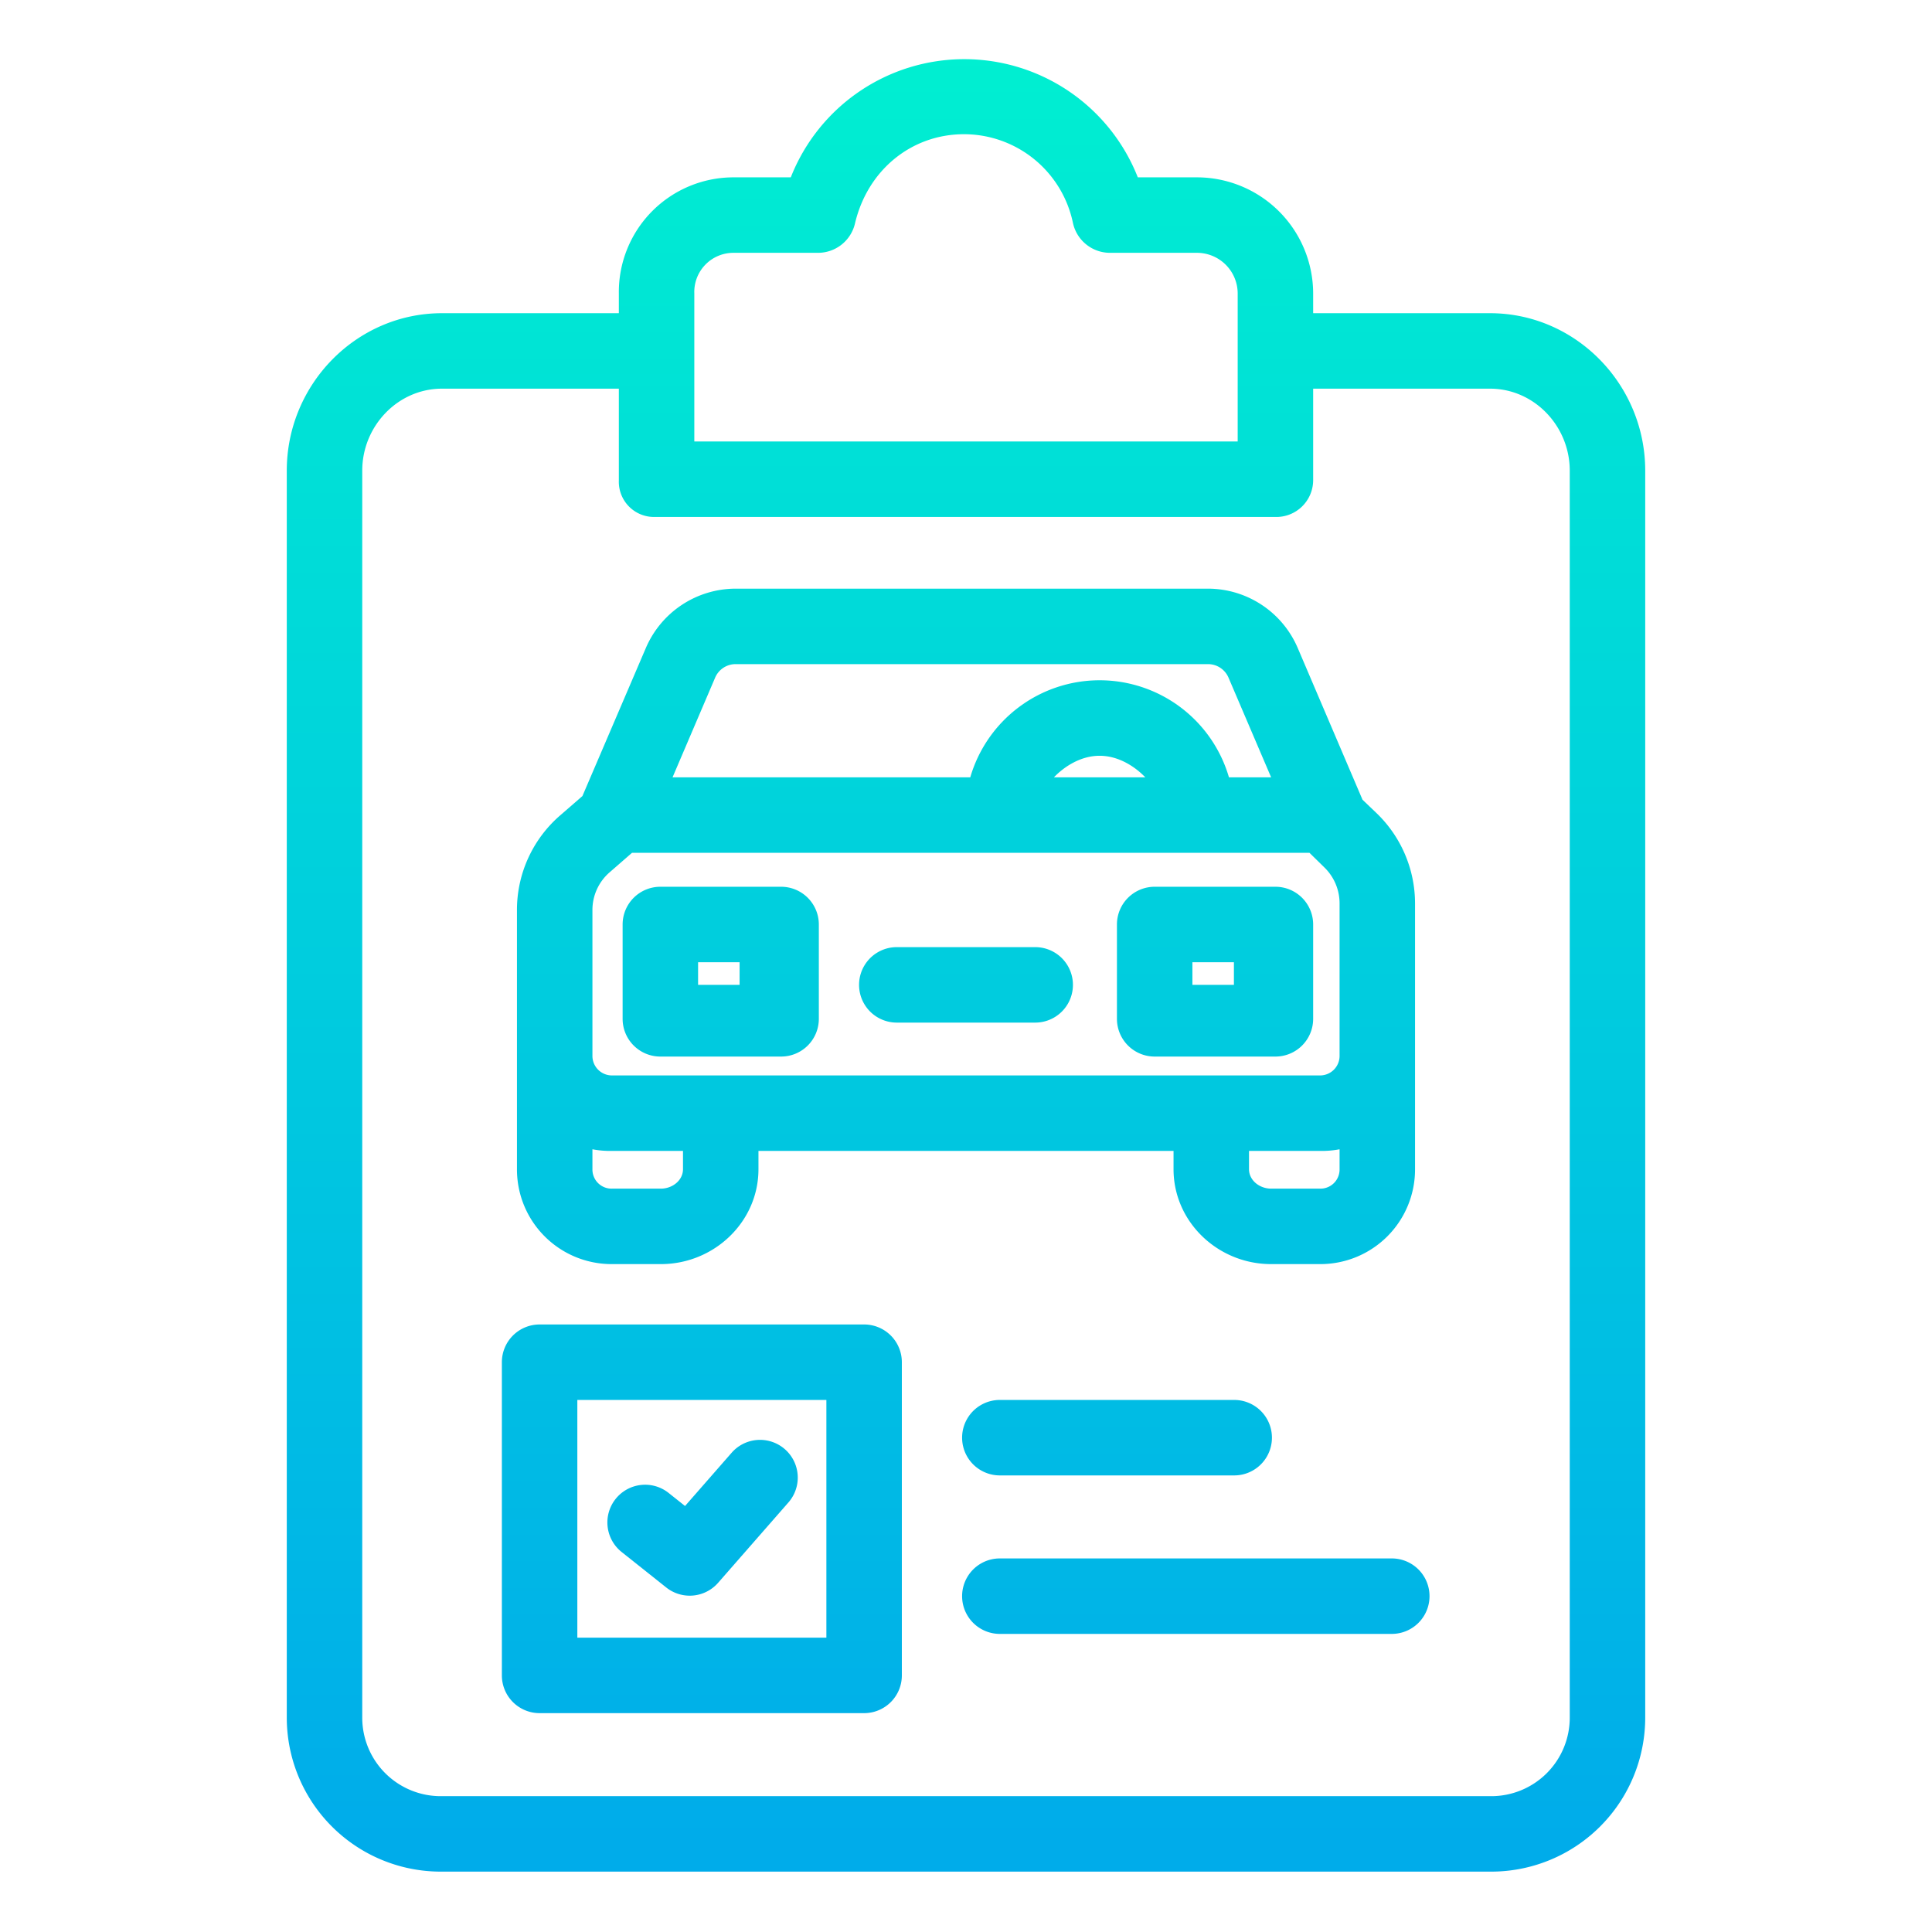
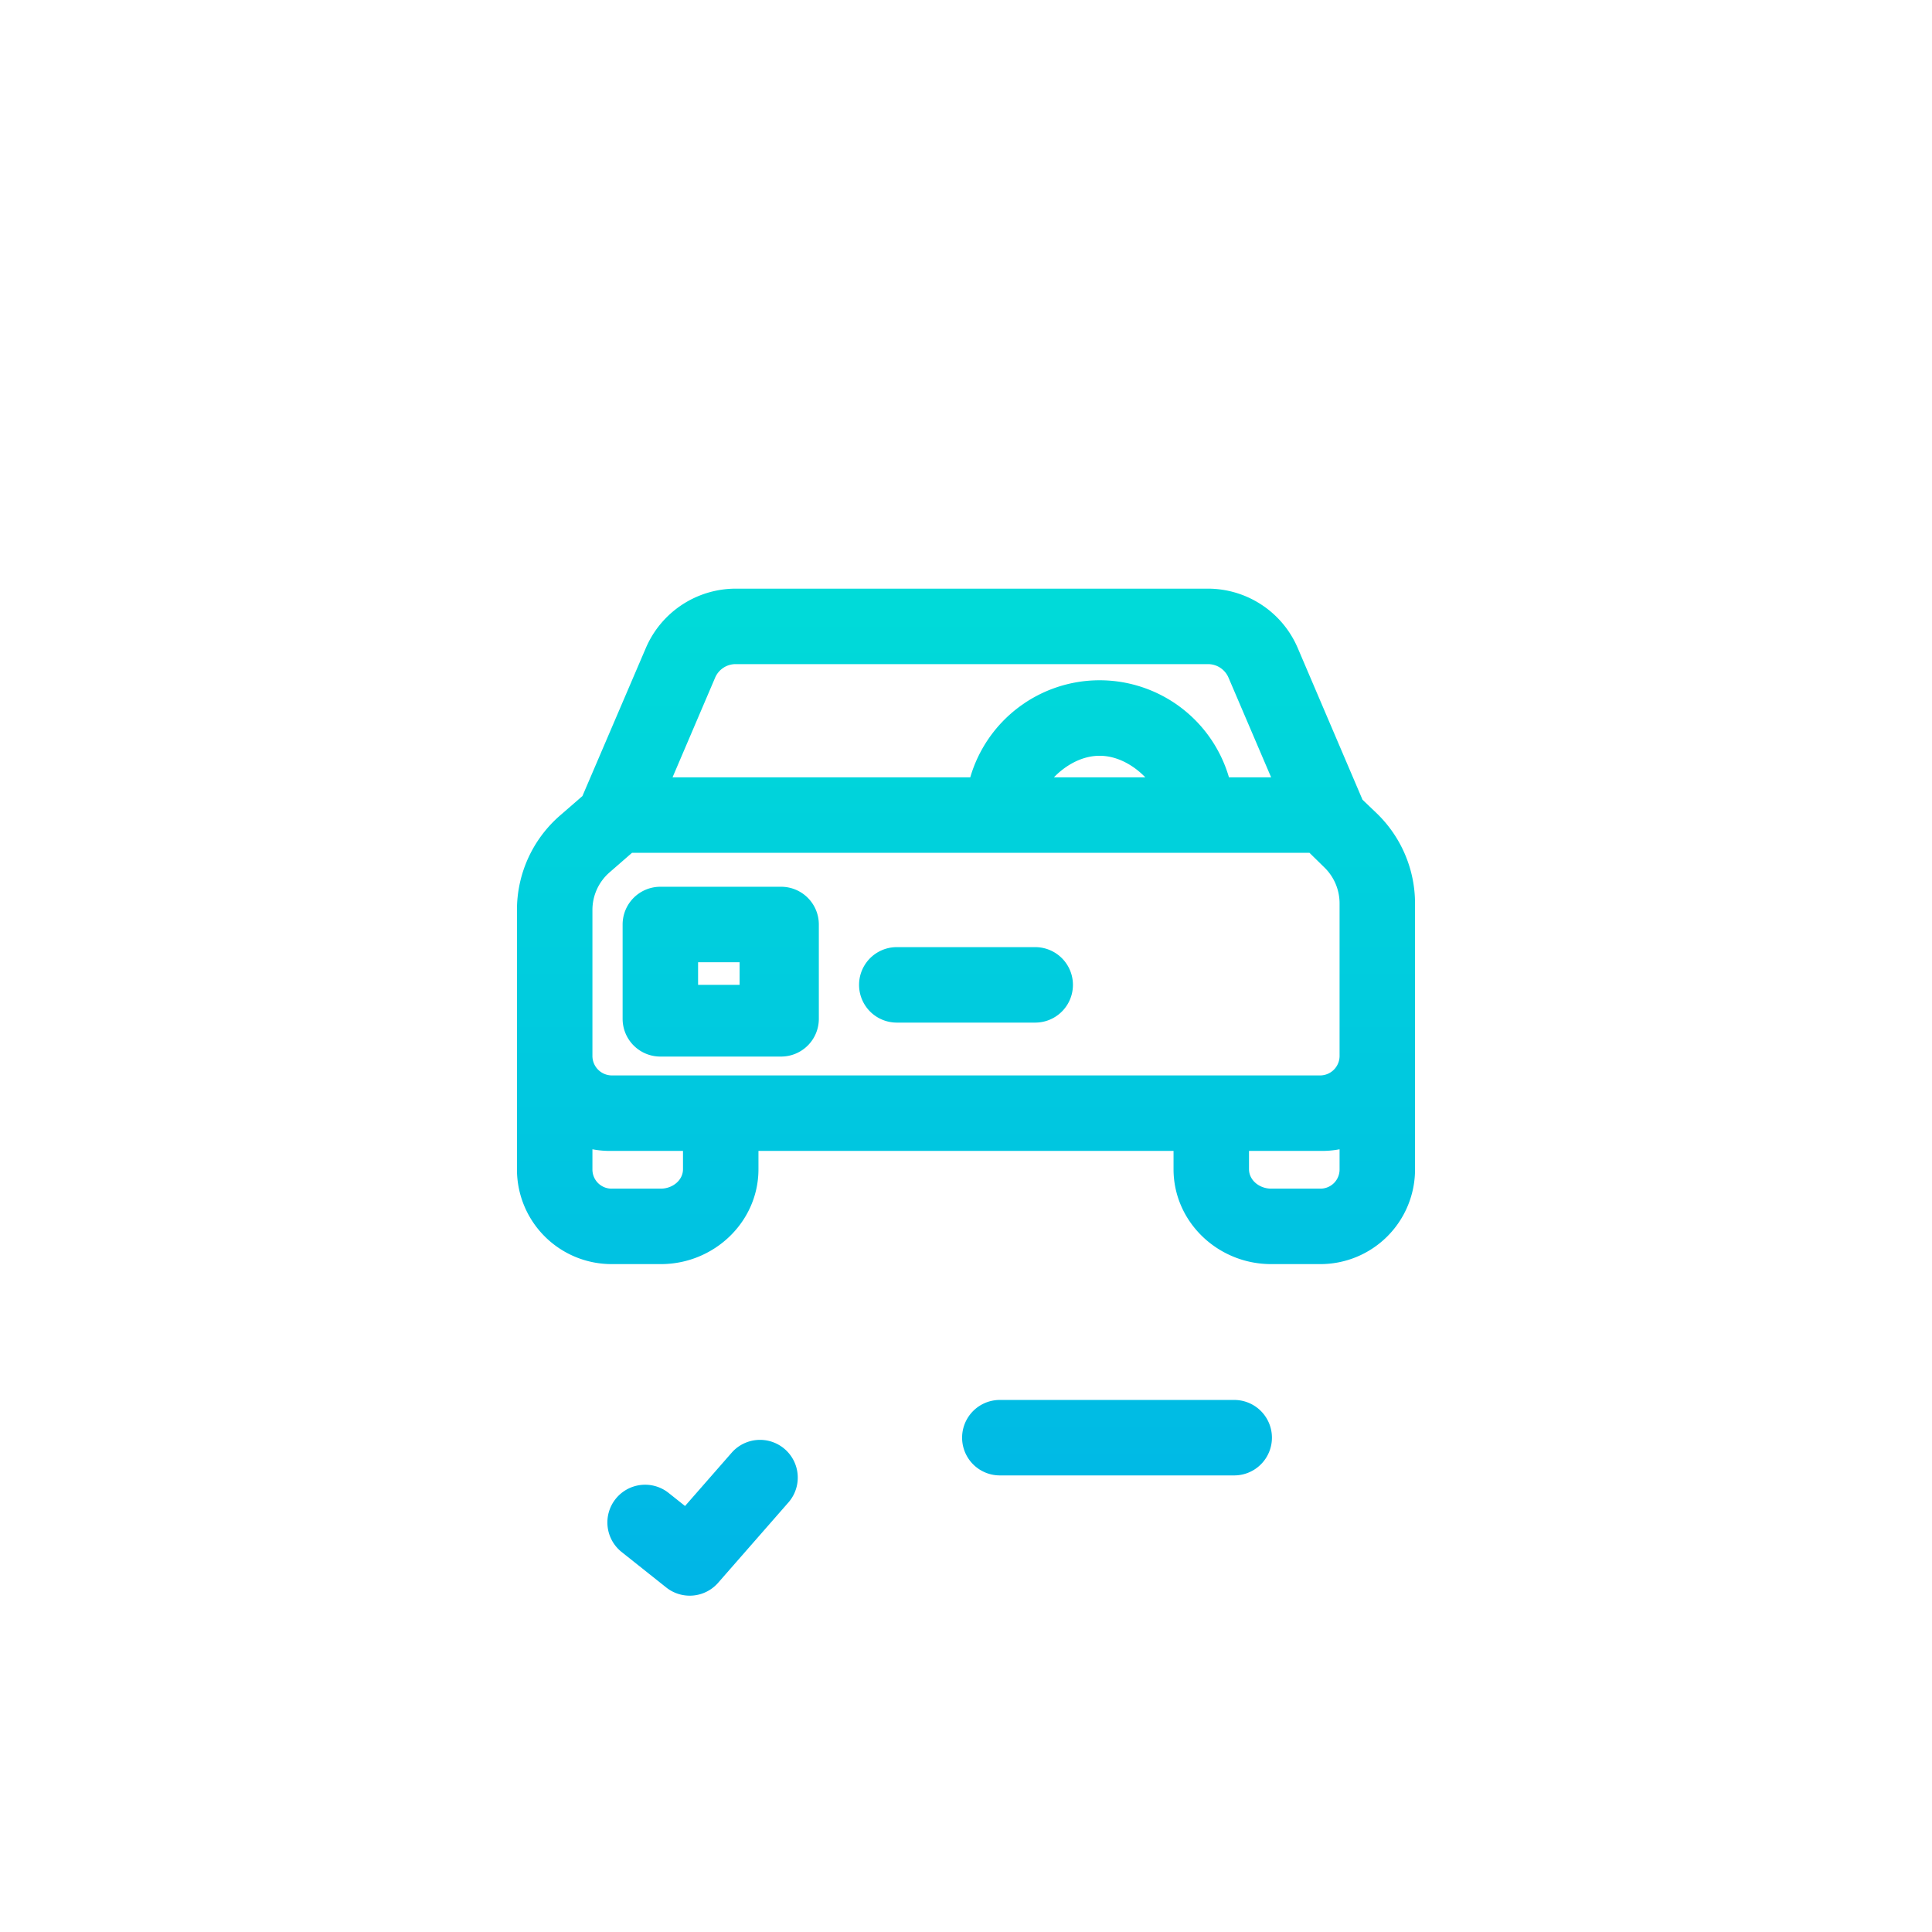
<svg xmlns="http://www.w3.org/2000/svg" xmlns:xlink="http://www.w3.org/1999/xlink" viewBox="0 0 512 512" width="512" height="512">
  <linearGradient id="a" gradientUnits="userSpaceOnUse" x1="256" x2="256" y1="13.823" y2="488.022">
    <stop offset="0" stop-color="#00efd1" />
    <stop offset="1" stop-color="#00acea" />
  </linearGradient>
  <linearGradient id="b" x1="191" x2="191" xlink:href="#a" y1="13.823" y2="488.022" />
  <linearGradient id="c" x1="322" x2="322" xlink:href="#a" y1="13.823" y2="488.022" />
  <linearGradient id="d" x1="186" x2="186" xlink:href="#a" y1="13.823" y2="488.022" />
  <linearGradient id="e" x1="186.263" x2="186.263" xlink:href="#a" y1="13.823" y2="488.022" />
  <linearGradient id="f" x1="296.022" x2="296.022" xlink:href="#a" y1="13.823" y2="488.022" />
  <linearGradient id="g" x1="316.903" x2="316.903" xlink:href="#a" y1="13.823" y2="488.022" />
-   <path d="m394.856 83h-46.856v-5.268a30.827 30.827 0 0 0 -30.924-30.732h-15.546a49.413 49.413 0 0 0 -91.964 0h-15.166a30.384 30.384 0 0 0 -30.4 30.732v5.268h-46.856c-22.784 0-41.144 18.929-41.144 41.713v330.435a40.818 40.818 0 0 0 41.144 40.852h277.712a40.818 40.818 0 0 0 41.144-40.852v-330.435c0-22.784-18.36-41.713-41.144-41.713zm-210.856-5.268a10.367 10.367 0 0 1 10.4-10.732h22.447a10.066 10.066 0 0 0 9.734-7.784c3.323-14.123 14.935-23.649 28.9-23.649a29.515 29.515 0 0 1 28.834 23.394 10.05 10.05 0 0 0 9.8 8.039h22.969a10.8 10.8 0 0 1 10.916 10.732v39.268h-144zm232 377.416a20.8 20.8 0 0 1 -21.144 20.852h-277.712a20.8 20.8 0 0 1 -21.144-20.852v-330.435c0-11.756 9.388-21.713 21.144-21.713h46.856v24.323a9.33 9.33 0 0 0 9.522 9.677h164.434a9.767 9.767 0 0 0 10.044-9.677v-24.323h46.856c11.756 0 21.144 9.957 21.144 21.713z" fill="url(#a)" />
  <path d="m162.279 335h12.874c14.032 0 25.847-11.124 25.847-25.156v-4.844h110v4.844c0 14.032 11.815 25.156 25.847 25.156h12.874a25.085 25.085 0 0 0 25.279-25.156v-70.344a33.226 33.226 0 0 0 -10.311-24.118l-3.609-3.448-17.136-40.134a25.91 25.91 0 0 0 -23.689-15.8h-125.42a25.938 25.938 0 0 0 -23.71 15.8l-16.778 39.163-5.721 4.97a33.126 33.126 0 0 0 -11.626 25.337v68.574a25.085 25.085 0 0 0 25.279 25.156zm18.721-25.156c0 3-2.843 5.156-5.847 5.156h-12.874a5.069 5.069 0 0 1 -5.279-5.156v-5.271a25.106 25.106 0 0 0 5.279.427h18.721zm168.721 5.156h-12.874c-3 0-5.847-2.152-5.847-5.156v-4.844h18.721a25.106 25.106 0 0 0 5.279-.427v5.271a5.069 5.069 0 0 1 -5.279 5.156zm-160.221-135.373a5.9 5.9 0 0 1 5.335-3.627h125.42a5.9 5.9 0 0 1 5.332 3.627l11.275 26.373h-11.177a35.7 35.7 0 0 0 -68.554 0h-78.9zm114.017 26.373h-24.217c2.884-3 7.241-5.712 12.109-5.712s9.224 2.712 12.108 5.712zm-146.517 35.27a13.2 13.2 0 0 1 4.566-10.106l5.928-5.164h179.523l3.939 3.861a13.284 13.284 0 0 1 4.044 9.639v40.219a5.171 5.171 0 0 1 -5.279 5.281h-187.442a5.171 5.171 0 0 1 -5.279-5.281z" fill="url(#a)" />
  <path d="m217 245a10 10 0 0 0 -10-10h-32a10 10 0 0 0 -10 10v25a10 10 0 0 0 10 10h32a10 10 0 0 0 10-10zm-32 10h11v6h-11z" fill="url(#b)" />
-   <path d="m348 245a10 10 0 0 0 -10-10h-32a10 10 0 0 0 -10 10v25a10 10 0 0 0 10 10h32a10 10 0 0 0 10-10zm-32 10h11v6h-11z" fill="url(#c)" />
  <path d="m237.661 271h36.678a10 10 0 0 0 0-20h-36.678a10 10 0 0 0 0 20z" fill="url(#a)" />
-   <path d="m239 361a10 10 0 0 0 -10-10h-86a10 10 0 0 0 -10 10v83a10 10 0 0 0 10 10h86a10 10 0 0 0 10-10zm-20 73h-66v-63h66z" fill="url(#d)" />
  <path d="m164.779 411.329 11.779 9.369a10 10 0 0 0 13.751-1.241l18.739-21.416a10 10 0 0 0 -15.048-13.17l-12.456 14.235-4.312-3.429a10 10 0 1 0 -12.45 15.652z" fill="url(#e)" />
  <path d="m327.076 371h-62.108a10 10 0 0 0 0 20h62.108a10 10 0 0 0 0-20z" fill="url(#f)" />
-   <path d="m368.837 413h-103.869a10 10 0 0 0 0 20h103.869a10 10 0 0 0 0-20z" fill="url(#g)" />
</svg>